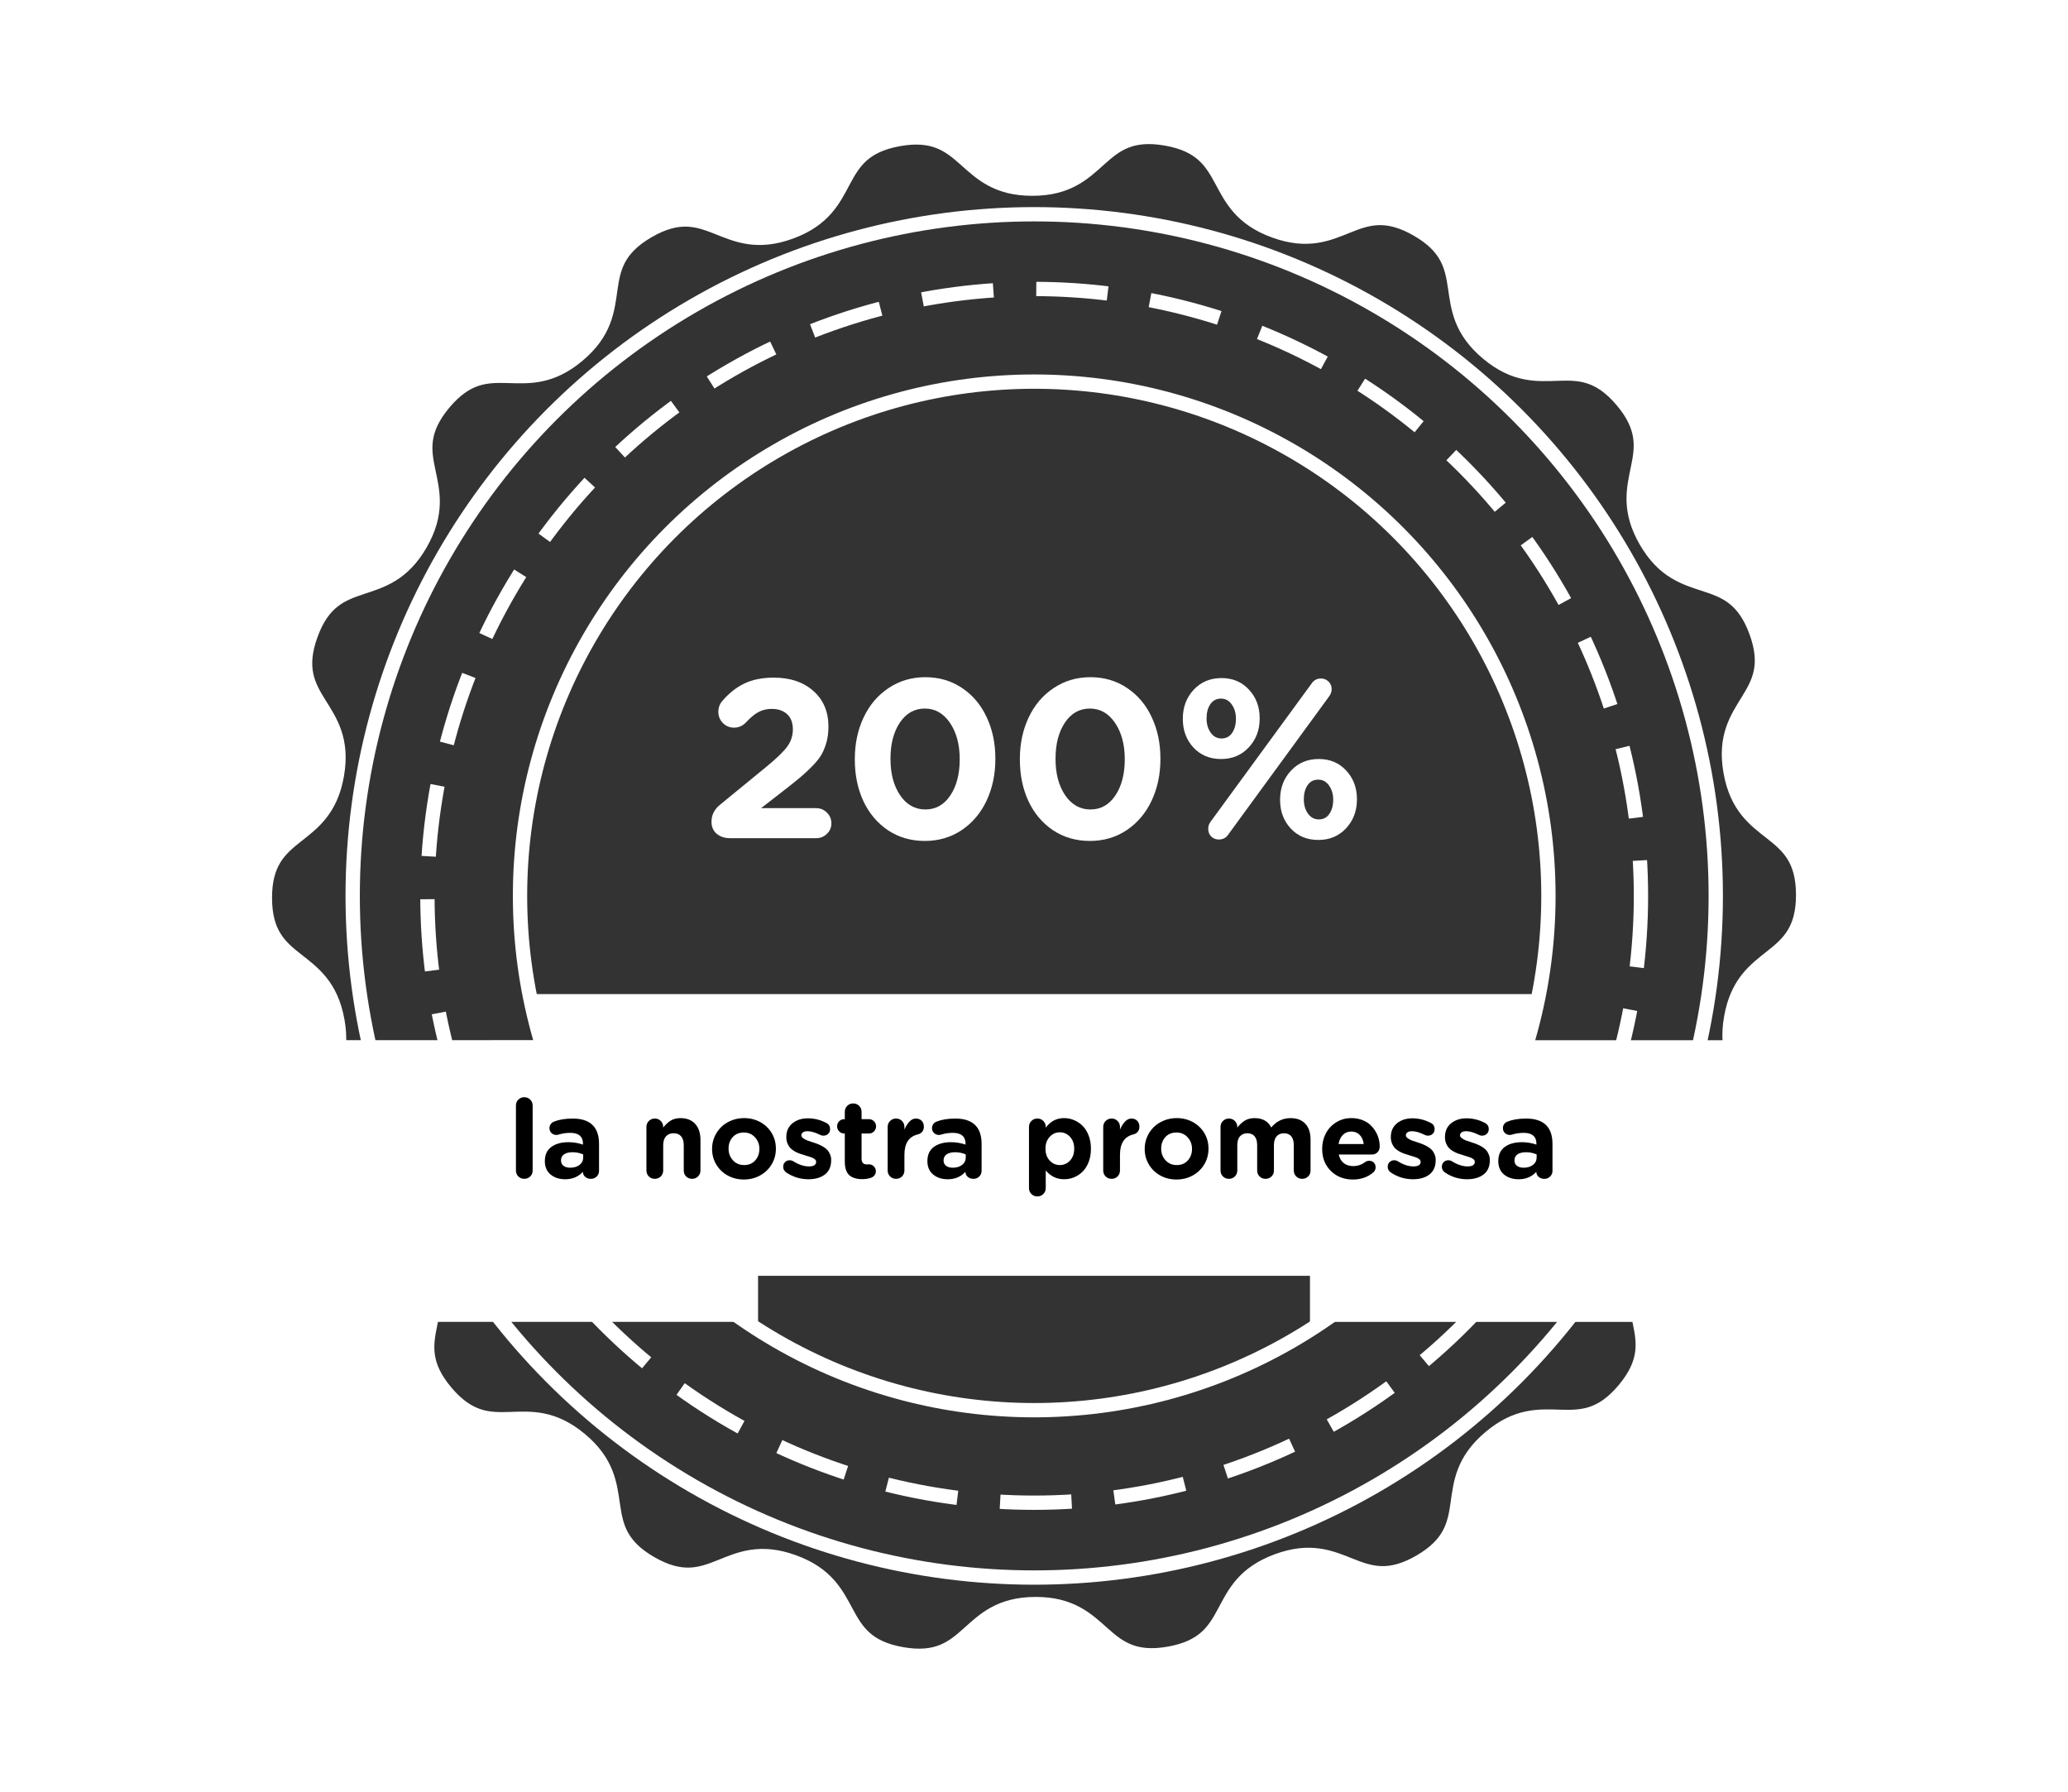
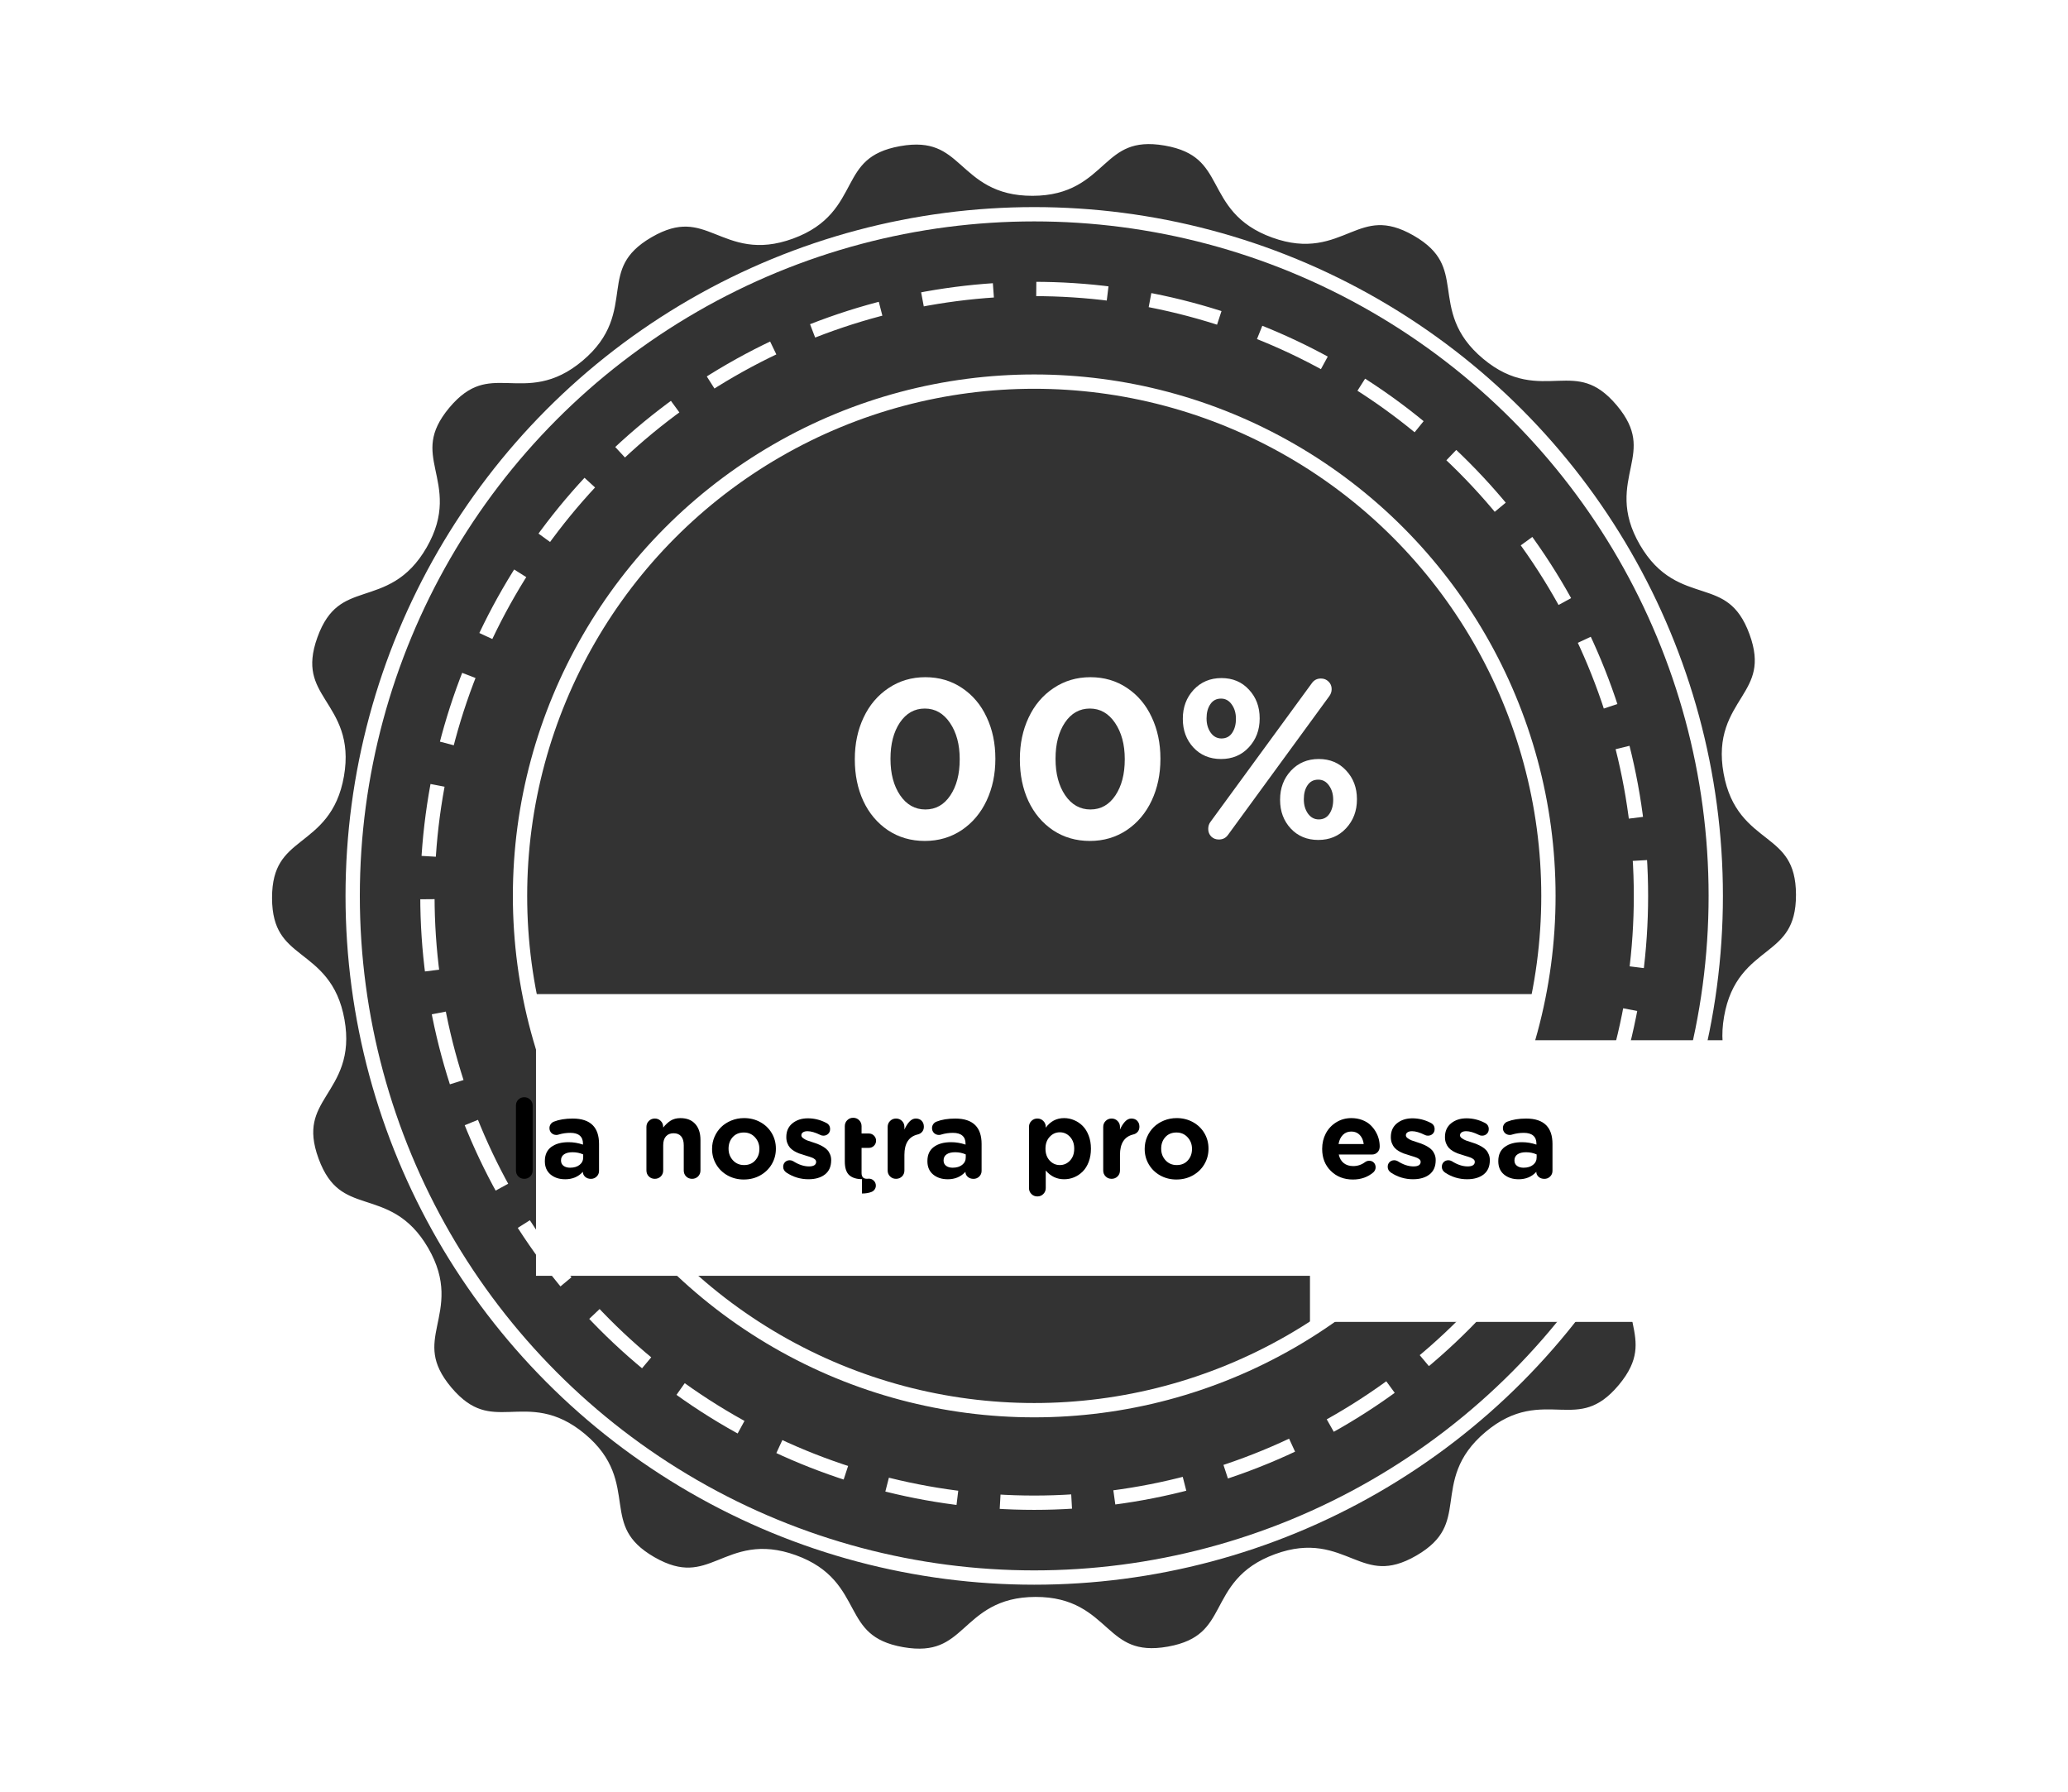
<svg xmlns="http://www.w3.org/2000/svg" width="191.231mm" height="165.663mm" viewBox="0 0 191.231 165.663" version="1.1" id="svg10200">
  <defs id="defs10197">
    <filter style="color-interpolation-filters:sRGB" id="filter3625" x="-0.072" y="-0.09" width="1.144" height="1.18">
      <feFlood flood-opacity="1" flood-color="rgb(102,102,102)" result="flood" id="feFlood3615" />
      <feComposite in="flood" in2="SourceGraphic" operator="in" result="composite1" id="feComposite3617" />
      <feGaussianBlur in="composite1" stdDeviation="5" result="blur" id="feGaussianBlur3619" />
      <feOffset dx="0" dy="0" result="offset" id="feOffset3621" />
      <feComposite in="SourceGraphic" in2="offset" operator="over" result="composite2" id="feComposite3623" />
    </filter>
  </defs>
  <g id="layer1" transform="translate(-9.364,-65.668)">
    <g id="g1401">
      <g id="g1666" style="filter:url(#filter3625)">
        <path style="fill:#333333;fill-opacity:1;stroke:#ffffff;stroke-width:2.014;stroke-dasharray:none;stroke-opacity:1" id="path14833" d="m 107.23,137.454 c -5.682,8.266 2.165,12.308 -4.866,19.461 -7.031,7.154 -11.208,-0.622 -19.374,5.202 -8.166,5.824 -2.175,12.306 -11.228,16.623 -9.053,4.318 -10.319,-4.418 -19.985,-1.738 -9.666,2.68 -6.253,10.82 -16.237,11.781 -9.984,0.961 -8.186,-7.681 -18.185,-8.468 -9.999,-0.788 -9.576,8.029 -19.287,5.517 -9.711,-2.512 -5.065,-10.017 -14.192,-14.177 -9.127,-4.16 -11.745,4.269 -20.011,-1.412 -8.266,-5.682 -1.334,-11.146 -8.487,-18.176 -7.154,-7.031 -12.497,-0.005 -18.321,-8.171 -5.824,-8.166 2.559,-10.93 -1.759,-19.983 -4.318,-9.053 -11.741,-4.279 -14.421,-13.945 -2.68,-9.666 6.143,-9.395 5.182,-19.38 -0.961,-9.984 -9.57,-8.037 -8.782,-18.036 0.788,-9.999 8.986,-6.728 11.498,-16.439 2.512,-9.711 -6.244,-10.825 -2.084,-19.952 4.16,-9.127 10.745,-3.249 16.426,-11.515 5.682,-8.266 -2.165,-12.308 4.866,-19.461 7.031,-7.154 11.208,0.622 19.374,-5.202 8.166,-5.824 2.175,-12.306 11.228,-16.623 9.053,-4.318 10.319,4.418 19.985,1.738 9.666,-2.68 6.253,-10.82 16.237,-11.781 9.984,-0.961 8.186,7.681 18.185,8.468 9.999,0.788 9.576,-8.029 19.287,-5.517 9.711,2.512 5.065,10.017 14.192,14.177 9.127,4.16 11.745,-4.269 20.011,1.412 8.266,5.682 1.334,11.146 8.487,18.176 7.154,7.031 12.497,0.005 18.321,8.171 5.824,8.166 -2.559,10.93 1.759,19.983 4.318,9.053 11.741,4.279 14.421,13.945 2.68,9.666 -6.143,9.395 -5.182,19.38 0.961,9.984 9.57,8.037 8.782,18.036 -0.788,9.999 -8.986,6.728 -11.498,16.439 -2.512,9.711 6.244,10.825 2.084,19.952 -4.16,9.127 -10.745,3.249 -16.426,11.515 z" transform="matrix(0.655,-0.053,0.053,0.655,84.197,96.79)" />
        <circle style="fill:#333333;fill-opacity:1;stroke:#ffffff;stroke-width:1.323;stroke-dasharray:none;stroke-opacity:1" id="path22546" cx="105" cy="148.5" r="63.023" />
        <circle style="fill:#333333;fill-opacity:1;stroke:#ffffff;stroke-width:1.323;stroke-dasharray:6.615, 3.969;stroke-dashoffset:0;stroke-opacity:1" id="path22546-3" cx="104.997" cy="148.495" r="56.109" />
        <circle style="fill:#333333;fill-opacity:1;stroke:#ffffff;stroke-width:1.323;stroke-dasharray:none;stroke-opacity:1" id="path22546-6" cx="105" cy="148.5" r="47.549" />
        <g aria-label="200%" id="text799" style="font-size:20.909px;fill:#ffffff;stroke-width:0">
-           <path d="m 75.158,141.633 q 0,-0.949 0.837,-1.603 l 4.165,-3.41 q 1.45,-1.184 1.981,-1.899 0.541,-0.725 0.541,-1.613 0,-0.919 -0.531,-1.409 -0.531,-0.49 -1.429,-0.49 -0.684,0 -1.225,0.296 -0.541,0.286 -1.164,0.97 -0.47,0.47 -1.082,0.47 -0.613,0 -1.041,-0.429 -0.419,-0.429 -0.419,-1.041 0,-0.572 0.368,-1.001 0.929,-1.082 2.042,-1.613 1.123,-0.541 2.726,-0.541 2.266,0 3.655,1.235 1.388,1.235 1.388,3.277 v 0.041 q 0,0.735 -0.163,1.358 -0.163,0.613 -0.429,1.113 -0.265,0.49 -0.796,1.052 -0.531,0.551 -1.052,1.001 -0.521,0.449 -1.409,1.143 l -2.379,1.848 h 5.094 q 0.582,0 0.99,0.408 0.419,0.408 0.419,0.99 0,0.582 -0.419,0.98 -0.408,0.398 -0.99,0.398 h -7.943 q -0.766,0 -1.256,-0.408 -0.48,-0.408 -0.48,-1.123 z" style="font-family:'Gotham Rounded';-inkscape-font-specification:'Gotham Rounded'" id="path448" />
          <path d="m 94.883,143.419 q -1.919,0 -3.41,-0.99 -1.48,-1.001 -2.277,-2.705 -0.786,-1.705 -0.786,-3.839 v -0.041 q 0,-2.113 0.807,-3.828 0.807,-1.725 2.307,-2.726 1.501,-1.011 3.41,-1.011 1.899,0 3.379,0.99 1.491,0.99 2.287,2.705 0.807,1.705 0.807,3.828 v 0.041 q 0,2.113 -0.807,3.839 -0.807,1.725 -2.307,2.736 -1.501,1.001 -3.41,1.001 z m -2.287,-4.227 q 0.898,1.317 2.338,1.317 1.44,0 2.307,-1.297 0.868,-1.297 0.868,-3.328 v -0.041 q 0,-2.011 -0.898,-3.338 -0.898,-1.327 -2.328,-1.327 -1.429,0 -2.307,1.297 -0.868,1.297 -0.868,3.328 v 0.041 q 0,2.032 0.888,3.349 z" style="font-family:'Gotham Rounded';-inkscape-font-specification:'Gotham Rounded'" id="path450" />
          <path d="m 110.146,143.419 q -1.919,0 -3.41,-0.99 -1.48,-1.001 -2.277,-2.705 -0.786,-1.705 -0.786,-3.839 v -0.041 q 0,-2.113 0.807,-3.828 0.807,-1.725 2.307,-2.726 1.501,-1.011 3.41,-1.011 1.899,0 3.379,0.99 1.491,0.99 2.287,2.705 0.807,1.705 0.807,3.828 v 0.041 q 0,2.113 -0.807,3.839 -0.807,1.725 -2.307,2.736 -1.501,1.001 -3.41,1.001 z m -2.287,-4.227 q 0.898,1.317 2.338,1.317 1.44,0 2.307,-1.297 0.868,-1.297 0.868,-3.328 v -0.041 q 0,-2.011 -0.898,-3.338 -0.898,-1.327 -2.328,-1.327 -1.429,0 -2.307,1.297 -0.868,1.297 -0.868,3.328 v 0.041 q 0,2.032 0.888,3.349 z" style="font-family:'Gotham Rounded';-inkscape-font-specification:'Gotham Rounded'" id="path452" />
          <path d="m 124.837,134.772 q -1.001,1.072 -2.563,1.072 -1.562,0 -2.552,-1.062 -0.98,-1.062 -0.98,-2.634 v -0.041 q 0,-1.582 1.001,-2.665 1.011,-1.082 2.573,-1.082 1.562,0 2.542,1.072 0.99,1.062 0.99,2.634 v 0.041 q 0,1.582 -1.011,2.665 z m -3.747,7.534 q 0,-0.388 0.225,-0.674 l 9.352,-12.792 q 0.306,-0.439 0.847,-0.439 0.419,0 0.704,0.286 0.286,0.276 0.286,0.694 0,0.368 -0.235,0.674 l -9.341,12.792 q -0.306,0.439 -0.858,0.439 -0.419,0 -0.704,-0.276 -0.276,-0.286 -0.276,-0.704 z m 12.741,-0.051 q -1.001,1.072 -2.563,1.072 -1.562,0 -2.552,-1.062 -0.98,-1.062 -0.98,-2.634 v -0.041 q 0,-1.582 1.001,-2.665 1.011,-1.082 2.573,-1.082 1.562,0 2.542,1.072 0.99,1.062 0.99,2.634 v 0.041 q 0,1.582 -1.011,2.665 z m -11.516,-8.31 q 0.643,0 0.99,-0.521 0.347,-0.521 0.347,-1.276 v -0.041 q 0,-0.766 -0.388,-1.307 -0.378,-0.541 -0.99,-0.541 -0.643,0 -0.99,0.521 -0.347,0.51 -0.347,1.286 v 0.041 q 0,0.755 0.378,1.297 0.388,0.541 1.001,0.541 z m 8.994,7.483 q 0.643,0 0.99,-0.521 0.347,-0.521 0.347,-1.276 v -0.041 q 0,-0.755 -0.388,-1.297 -0.378,-0.541 -0.99,-0.541 -0.643,0 -0.99,0.51 -0.347,0.51 -0.347,1.286 v 0.041 q 0,0.755 0.378,1.297 0.388,0.541 1,0.541 z" style="font-family:'Gotham Rounded';-inkscape-font-specification:'Gotham Rounded'" id="path454" />
        </g>
        <rect style="fill:#ffffff;fill-opacity:1;stroke:none;stroke-width:0;stroke-dasharray:none" id="rect1160" width="92.144" height="26.047" x="58.928" y="157.578" />
        <path id="rect1160-5-6" style="fill:#ffffff;stroke-width:0" d="m 130.499,161.842 h 58.096 l -13.117,12.565 13.117,13.482 h -58.096 z" />
-         <path id="rect1160-5-6-9" style="fill:#ffffff;stroke-width:0" d="m 79.464,187.88 -58.096,0.009 13.115,-12.567 -13.119,-13.48 58.096,-0.009 z" />
        <g aria-label="la nostra promessa" id="text1295" style="font-size:10.173px;font-family:'Gotham Rounded';-inkscape-font-specification:'Gotham Rounded';stroke-width:0">
          <path d="m 57.074,173.888 v -6.005 q 0,-0.328 0.219,-0.546 0.224,-0.224 0.551,-0.224 0.328,0 0.551,0.224 0.224,0.219 0.224,0.546 v 6.005 q 0,0.328 -0.224,0.551 -0.224,0.219 -0.551,0.219 -0.328,0 -0.551,-0.219 -0.219,-0.224 -0.219,-0.551 z" id="path415" />
          <path d="m 61.619,174.698 q -0.81,0 -1.341,-0.437 -0.531,-0.442 -0.531,-1.227 v -0.02 q 0,-0.859 0.591,-1.301 0.596,-0.442 1.604,-0.442 0.671,0 1.331,0.224 v -0.089 q 0,-0.492 -0.298,-0.745 -0.293,-0.253 -0.869,-0.253 -0.561,0 -1.068,0.154 -0.104,0.04 -0.224,0.04 -0.268,0 -0.457,-0.179 -0.184,-0.184 -0.184,-0.452 0,-0.204 0.114,-0.368 0.119,-0.164 0.303,-0.233 0.71,-0.283 1.738,-0.283 1.232,0 1.843,0.611 0.586,0.586 0.586,1.738 v 2.484 q 0,0.313 -0.219,0.527 -0.219,0.214 -0.531,0.214 -0.323,0 -0.536,-0.189 -0.209,-0.194 -0.209,-0.452 v -0.01 q -0.626,0.69 -1.644,0.69 z m 0.467,-1.068 q 0.546,0 0.874,-0.263 0.333,-0.263 0.333,-0.69 v -0.273 q -0.447,-0.204 -0.983,-0.204 -0.502,0 -0.785,0.194 -0.283,0.194 -0.283,0.556 v 0.02 q 0,0.308 0.233,0.487 0.233,0.174 0.611,0.174 z" id="path417" />
          <path d="m 69.14,173.888 v -4.028 q 0,-0.328 0.224,-0.551 0.224,-0.224 0.551,-0.224 0.328,0 0.551,0.224 0.224,0.224 0.224,0.551 v 0.06 q 0.318,-0.407 0.69,-0.641 0.373,-0.233 0.904,-0.233 0.884,0 1.366,0.536 0.487,0.531 0.487,1.485 v 2.821 q 0,0.328 -0.224,0.551 -0.224,0.219 -0.551,0.219 -0.328,0 -0.551,-0.219 -0.219,-0.224 -0.219,-0.551 v -2.33 q 0,-0.546 -0.243,-0.83 -0.243,-0.283 -0.695,-0.283 -0.457,0 -0.71,0.288 -0.253,0.283 -0.253,0.825 v 2.33 q 0,0.328 -0.224,0.551 -0.224,0.219 -0.551,0.219 -0.328,0 -0.551,-0.219 -0.224,-0.224 -0.224,-0.551 z" id="path419" />
          <path d="m 78.15,174.722 q -0.825,0 -1.5,-0.373 -0.676,-0.378 -1.058,-1.023 -0.382,-0.646 -0.382,-1.426 v -0.02 q 0,-0.581 0.224,-1.103 0.228,-0.522 0.616,-0.904 0.392,-0.382 0.944,-0.606 0.551,-0.224 1.177,-0.224 0.825,0 1.5,0.373 0.676,0.373 1.058,1.018 0.382,0.646 0.382,1.426 v 0.02 q 0,0.775 -0.382,1.426 -0.382,0.651 -1.063,1.033 -0.68,0.382 -1.515,0.382 z m 0.02,-1.336 q 0.646,0 1.028,-0.427 0.387,-0.427 0.387,-1.058 v -0.02 q 0,-0.621 -0.407,-1.063 -0.402,-0.442 -1.028,-0.442 -0.646,0 -1.033,0.427 -0.382,0.427 -0.382,1.058 v 0.02 q 0,0.621 0.402,1.063 0.407,0.442 1.033,0.442 z" id="path421" />
          <path d="m 84.135,174.698 q -1.123,0 -2.051,-0.616 -0.298,-0.209 -0.298,-0.531 0,-0.268 0.169,-0.437 0.174,-0.174 0.442,-0.174 0.154,0 0.308,0.084 0.765,0.487 1.47,0.487 0.328,0 0.492,-0.109 0.164,-0.109 0.164,-0.298 v -0.02 q 0,-0.07 -0.03,-0.129 -0.025,-0.06 -0.094,-0.109 -0.065,-0.05 -0.129,-0.089 -0.065,-0.04 -0.184,-0.08 -0.119,-0.045 -0.204,-0.07 -0.084,-0.03 -0.243,-0.074 -0.154,-0.05 -0.248,-0.08 -0.263,-0.074 -0.467,-0.149 -0.204,-0.08 -0.432,-0.214 -0.228,-0.139 -0.378,-0.303 -0.149,-0.169 -0.248,-0.417 -0.099,-0.253 -0.099,-0.556 v -0.02 q 0,-0.805 0.566,-1.267 0.571,-0.462 1.426,-0.462 0.884,0 1.689,0.417 0.368,0.179 0.368,0.581 0,0.268 -0.179,0.437 -0.174,0.169 -0.442,0.169 -0.164,0 -0.288,-0.07 -0.7,-0.343 -1.177,-0.343 -0.273,0 -0.422,0.104 -0.149,0.104 -0.149,0.268 v 0.02 q 0,0.134 0.169,0.258 0.169,0.124 0.373,0.204 0.209,0.08 0.566,0.189 0.268,0.084 0.467,0.169 0.204,0.08 0.437,0.219 0.238,0.139 0.387,0.303 0.154,0.159 0.253,0.402 0.104,0.238 0.104,0.527 v 0.02 q 0,0.869 -0.576,1.316 -0.576,0.442 -1.51,0.442 z" id="path423" />
-           <path d="m 89.073,174.688 q -0.76,0 -1.177,-0.368 -0.412,-0.373 -0.412,-1.267 v -2.583 h -0.05 q -0.273,0 -0.467,-0.194 -0.194,-0.194 -0.194,-0.472 0,-0.273 0.189,-0.467 0.194,-0.194 0.472,-0.194 h 0.05 v -0.68 q 0,-0.328 0.224,-0.551 0.224,-0.224 0.551,-0.224 0.328,0 0.551,0.224 0.224,0.224 0.224,0.551 v 0.68 h 0.68 q 0.273,0 0.467,0.194 0.194,0.194 0.194,0.467 0,0.278 -0.194,0.472 -0.194,0.194 -0.467,0.194 h -0.68 v 2.33 q 0,0.527 0.497,0.527 0.03,0 0.099,-0.005 0.07,-0.005 0.084,-0.005 0.268,0 0.452,0.189 0.189,0.184 0.189,0.452 0,0.199 -0.114,0.358 -0.114,0.159 -0.283,0.224 -0.368,0.149 -0.884,0.149 z" id="path425" />
+           <path d="m 89.073,174.688 q -0.76,0 -1.177,-0.368 -0.412,-0.373 -0.412,-1.267 v -2.583 h -0.05 h 0.05 v -0.68 q 0,-0.328 0.224,-0.551 0.224,-0.224 0.551,-0.224 0.328,0 0.551,0.224 0.224,0.224 0.224,0.551 v 0.68 h 0.68 q 0.273,0 0.467,0.194 0.194,0.194 0.194,0.467 0,0.278 -0.194,0.472 -0.194,0.194 -0.467,0.194 h -0.68 v 2.33 q 0,0.527 0.497,0.527 0.03,0 0.099,-0.005 0.07,-0.005 0.084,-0.005 0.268,0 0.452,0.189 0.189,0.184 0.189,0.452 0,0.199 -0.114,0.358 -0.114,0.159 -0.283,0.224 -0.368,0.149 -0.884,0.149 z" id="path425" />
          <path d="m 91.447,173.888 v -4.028 q 0,-0.328 0.224,-0.551 0.224,-0.224 0.551,-0.224 0.328,0 0.551,0.224 0.224,0.224 0.224,0.551 v 0.243 q 0.199,-0.447 0.462,-0.73 0.268,-0.288 0.586,-0.288 0.348,0 0.546,0.209 0.204,0.209 0.204,0.546 0,0.288 -0.164,0.477 -0.164,0.189 -0.417,0.243 -1.217,0.298 -1.217,1.883 v 1.445 q 0,0.328 -0.224,0.551 -0.224,0.219 -0.551,0.219 -0.328,0 -0.551,-0.219 -0.224,-0.224 -0.224,-0.551 z" id="path427" />
          <path d="m 96.995,174.698 q -0.81,0 -1.341,-0.437 -0.531,-0.442 -0.531,-1.227 v -0.02 q 0,-0.859 0.591,-1.301 0.596,-0.442 1.604,-0.442 0.671,0 1.331,0.224 v -0.089 q 0,-0.492 -0.298,-0.745 -0.293,-0.253 -0.869,-0.253 -0.561,0 -1.068,0.154 -0.104,0.04 -0.224,0.04 -0.268,0 -0.457,-0.179 -0.184,-0.184 -0.184,-0.452 0,-0.204 0.114,-0.368 0.119,-0.164 0.303,-0.233 0.71,-0.283 1.738,-0.283 1.232,0 1.843,0.611 0.586,0.586 0.586,1.738 v 2.484 q 0,0.313 -0.219,0.527 -0.219,0.214 -0.531,0.214 -0.323,0 -0.536,-0.189 -0.209,-0.194 -0.209,-0.452 v -0.01 q -0.626,0.69 -1.644,0.69 z m 0.467,-1.068 q 0.546,0 0.874,-0.263 0.333,-0.263 0.333,-0.69 v -0.273 q -0.447,-0.204 -0.983,-0.204 -0.502,0 -0.785,0.194 -0.283,0.194 -0.283,0.556 v 0.02 q 0,0.308 0.233,0.487 0.233,0.174 0.611,0.174 z" id="path429" />
          <path d="m 104.516,175.512 v -5.653 q 0,-0.328 0.224,-0.551 0.224,-0.224 0.551,-0.224 0.328,0 0.551,0.224 0.224,0.224 0.224,0.551 v 0.07 q 0.646,-0.884 1.699,-0.884 0.482,0 0.924,0.189 0.442,0.184 0.79,0.531 0.348,0.348 0.556,0.894 0.209,0.541 0.209,1.202 v 0.02 q 0,0.661 -0.204,1.207 -0.204,0.541 -0.551,0.889 -0.348,0.348 -0.79,0.536 -0.442,0.184 -0.934,0.184 -1.018,0 -1.699,-0.81 v 1.624 q 0,0.328 -0.224,0.551 -0.224,0.224 -0.551,0.224 -0.328,0 -0.551,-0.224 -0.224,-0.224 -0.224,-0.551 z m 2.851,-2.126 q 0.556,0 0.944,-0.417 0.387,-0.417 0.387,-1.088 v -0.02 q 0,-0.661 -0.387,-1.083 -0.387,-0.422 -0.944,-0.422 -0.551,0 -0.939,0.422 -0.387,0.417 -0.387,1.083 v 0.02 q 0,0.666 0.387,1.088 0.387,0.417 0.939,0.417 z" id="path431" />
          <path d="m 111.38,173.888 v -4.028 q 0,-0.328 0.224,-0.551 0.224,-0.224 0.551,-0.224 0.328,0 0.551,0.224 0.224,0.224 0.224,0.551 v 0.243 q 0.199,-0.447 0.462,-0.73 0.268,-0.288 0.586,-0.288 0.348,0 0.546,0.209 0.204,0.209 0.204,0.546 0,0.288 -0.164,0.477 -0.164,0.189 -0.417,0.243 -1.217,0.298 -1.217,1.883 v 1.445 q 0,0.328 -0.224,0.551 -0.224,0.219 -0.551,0.219 -0.328,0 -0.551,-0.219 -0.224,-0.224 -0.224,-0.551 z" id="path433" />
          <path d="m 118.155,174.722 q -0.825,0 -1.5,-0.373 -0.676,-0.378 -1.058,-1.023 -0.382,-0.646 -0.382,-1.426 v -0.02 q 0,-0.581 0.224,-1.103 0.228,-0.522 0.616,-0.904 0.392,-0.382 0.944,-0.606 0.551,-0.224 1.177,-0.224 0.825,0 1.5,0.373 0.676,0.373 1.058,1.018 0.382,0.646 0.382,1.426 v 0.02 q 0,0.775 -0.382,1.426 -0.382,0.651 -1.063,1.033 -0.68,0.382 -1.515,0.382 z m 0.02,-1.336 q 0.646,0 1.028,-0.427 0.387,-0.427 0.387,-1.058 v -0.02 q 0,-0.621 -0.407,-1.063 -0.402,-0.442 -1.028,-0.442 -0.646,0 -1.033,0.427 -0.382,0.427 -0.382,1.058 v 0.02 q 0,0.621 0.402,1.063 0.407,0.442 1.033,0.442 z" id="path435" />
-           <path d="m 122.228,173.888 v -4.028 q 0,-0.328 0.224,-0.551 0.224,-0.224 0.551,-0.224 0.328,0 0.551,0.224 0.224,0.224 0.224,0.551 v 0.06 q 0.318,-0.407 0.69,-0.641 0.378,-0.233 0.914,-0.233 1.098,0 1.535,0.864 0.72,-0.864 1.793,-0.864 0.869,0 1.356,0.517 0.487,0.512 0.487,1.485 v 2.841 q 0,0.328 -0.224,0.551 -0.224,0.219 -0.551,0.219 -0.328,0 -0.551,-0.219 -0.224,-0.224 -0.224,-0.551 v -2.33 q 0,-0.546 -0.233,-0.83 -0.233,-0.283 -0.671,-0.283 -0.442,0 -0.69,0.288 -0.243,0.283 -0.243,0.825 v 2.33 q 0,0.328 -0.224,0.551 -0.224,0.219 -0.551,0.219 -0.328,0 -0.551,-0.219 -0.224,-0.224 -0.224,-0.551 v -2.33 q 0,-0.546 -0.233,-0.83 -0.233,-0.283 -0.671,-0.283 -0.442,0 -0.69,0.288 -0.243,0.283 -0.243,0.825 v 2.33 q 0,0.328 -0.224,0.551 -0.224,0.219 -0.551,0.219 -0.328,0 -0.551,-0.219 -0.224,-0.224 -0.224,-0.551 z" id="path437" />
          <path d="m 133.141,171.444 h 2.33 q -0.07,-0.531 -0.373,-0.844 -0.298,-0.313 -0.775,-0.313 -0.477,0 -0.785,0.313 -0.303,0.308 -0.397,0.844 z m 3.224,2.613 q -0.78,0.666 -1.892,0.666 -1.237,0 -2.041,-0.79 -0.805,-0.79 -0.805,-2.032 v -0.02 q 0,-0.775 0.338,-1.421 0.343,-0.646 0.964,-1.028 0.621,-0.387 1.396,-0.387 0.527,0 0.974,0.164 0.447,0.164 0.745,0.432 0.298,0.268 0.507,0.616 0.209,0.343 0.303,0.7 0.094,0.358 0.094,0.71 0,0.333 -0.209,0.541 -0.204,0.204 -0.512,0.204 h -3.065 q 0.114,0.522 0.462,0.795 0.353,0.273 0.874,0.273 0.606,0 1.098,-0.368 0.179,-0.124 0.378,-0.124 0.268,0 0.432,0.174 0.164,0.169 0.164,0.437 0,0.253 -0.204,0.457 z" id="path439" />
          <path d="m 140.036,174.698 q -1.123,0 -2.051,-0.616 -0.298,-0.209 -0.298,-0.531 0,-0.268 0.169,-0.437 0.174,-0.174 0.442,-0.174 0.154,0 0.308,0.084 0.765,0.487 1.47,0.487 0.328,0 0.492,-0.109 0.164,-0.109 0.164,-0.298 v -0.02 q 0,-0.07 -0.03,-0.129 -0.025,-0.06 -0.094,-0.109 -0.065,-0.05 -0.129,-0.089 -0.065,-0.04 -0.184,-0.08 -0.119,-0.045 -0.204,-0.07 -0.084,-0.03 -0.243,-0.074 -0.154,-0.05 -0.248,-0.08 -0.263,-0.074 -0.467,-0.149 -0.204,-0.08 -0.432,-0.214 -0.228,-0.139 -0.378,-0.303 -0.149,-0.169 -0.248,-0.417 -0.099,-0.253 -0.099,-0.556 v -0.02 q 0,-0.805 0.566,-1.267 0.571,-0.462 1.426,-0.462 0.884,0 1.689,0.417 0.368,0.179 0.368,0.581 0,0.268 -0.179,0.437 -0.174,0.169 -0.442,0.169 -0.164,0 -0.288,-0.07 -0.7,-0.343 -1.177,-0.343 -0.273,0 -0.422,0.104 -0.149,0.104 -0.149,0.268 v 0.02 q 0,0.134 0.169,0.258 0.169,0.124 0.373,0.204 0.209,0.08 0.566,0.189 0.268,0.084 0.467,0.169 0.204,0.08 0.437,0.219 0.238,0.139 0.387,0.303 0.154,0.159 0.253,0.402 0.104,0.238 0.104,0.527 v 0.02 q 0,0.869 -0.576,1.316 -0.576,0.442 -1.51,0.442 z" id="path441" />
          <path d="m 145.042,174.698 q -1.123,0 -2.051,-0.616 -0.298,-0.209 -0.298,-0.531 0,-0.268 0.169,-0.437 0.174,-0.174 0.442,-0.174 0.154,0 0.308,0.084 0.765,0.487 1.47,0.487 0.328,0 0.492,-0.109 0.164,-0.109 0.164,-0.298 v -0.02 q 0,-0.07 -0.03,-0.129 -0.025,-0.06 -0.094,-0.109 -0.065,-0.05 -0.129,-0.089 -0.065,-0.04 -0.184,-0.08 -0.119,-0.045 -0.204,-0.07 -0.084,-0.03 -0.243,-0.074 -0.154,-0.05 -0.248,-0.08 -0.263,-0.074 -0.467,-0.149 -0.204,-0.08 -0.432,-0.214 -0.228,-0.139 -0.378,-0.303 -0.149,-0.169 -0.248,-0.417 -0.099,-0.253 -0.099,-0.556 v -0.02 q 0,-0.805 0.566,-1.267 0.571,-0.462 1.426,-0.462 0.884,0 1.689,0.417 0.368,0.179 0.368,0.581 0,0.268 -0.179,0.437 -0.174,0.169 -0.442,0.169 -0.164,0 -0.288,-0.07 -0.7,-0.343 -1.177,-0.343 -0.273,0 -0.422,0.104 -0.149,0.104 -0.149,0.268 v 0.02 q 0,0.134 0.169,0.258 0.169,0.124 0.373,0.204 0.209,0.08 0.566,0.189 0.268,0.084 0.467,0.169 0.204,0.08 0.437,0.219 0.238,0.139 0.387,0.303 0.154,0.159 0.253,0.402 0.104,0.238 0.104,0.527 v 0.02 q 0,0.869 -0.576,1.316 -0.576,0.442 -1.51,0.442 z" id="path443" />
          <path d="m 149.786,174.698 q -0.81,0 -1.341,-0.437 -0.531,-0.442 -0.531,-1.227 v -0.02 q 0,-0.859 0.591,-1.301 0.596,-0.442 1.604,-0.442 0.671,0 1.331,0.224 v -0.089 q 0,-0.492 -0.298,-0.745 -0.293,-0.253 -0.869,-0.253 -0.561,0 -1.068,0.154 -0.104,0.04 -0.224,0.04 -0.268,0 -0.457,-0.179 -0.184,-0.184 -0.184,-0.452 0,-0.204 0.114,-0.368 0.119,-0.164 0.303,-0.233 0.71,-0.283 1.738,-0.283 1.232,0 1.843,0.611 0.586,0.586 0.586,1.738 v 2.484 q 0,0.313 -0.219,0.527 -0.219,0.214 -0.531,0.214 -0.323,0 -0.536,-0.189 -0.209,-0.194 -0.209,-0.452 v -0.01 q -0.626,0.69 -1.644,0.69 z m 0.467,-1.068 q 0.546,0 0.874,-0.263 0.333,-0.263 0.333,-0.69 v -0.273 q -0.447,-0.204 -0.984,-0.204 -0.502,0 -0.785,0.194 -0.283,0.194 -0.283,0.556 v 0.02 q 0,0.308 0.233,0.487 0.233,0.174 0.611,0.174 z" id="path445" />
        </g>
      </g>
    </g>
  </g>
</svg>